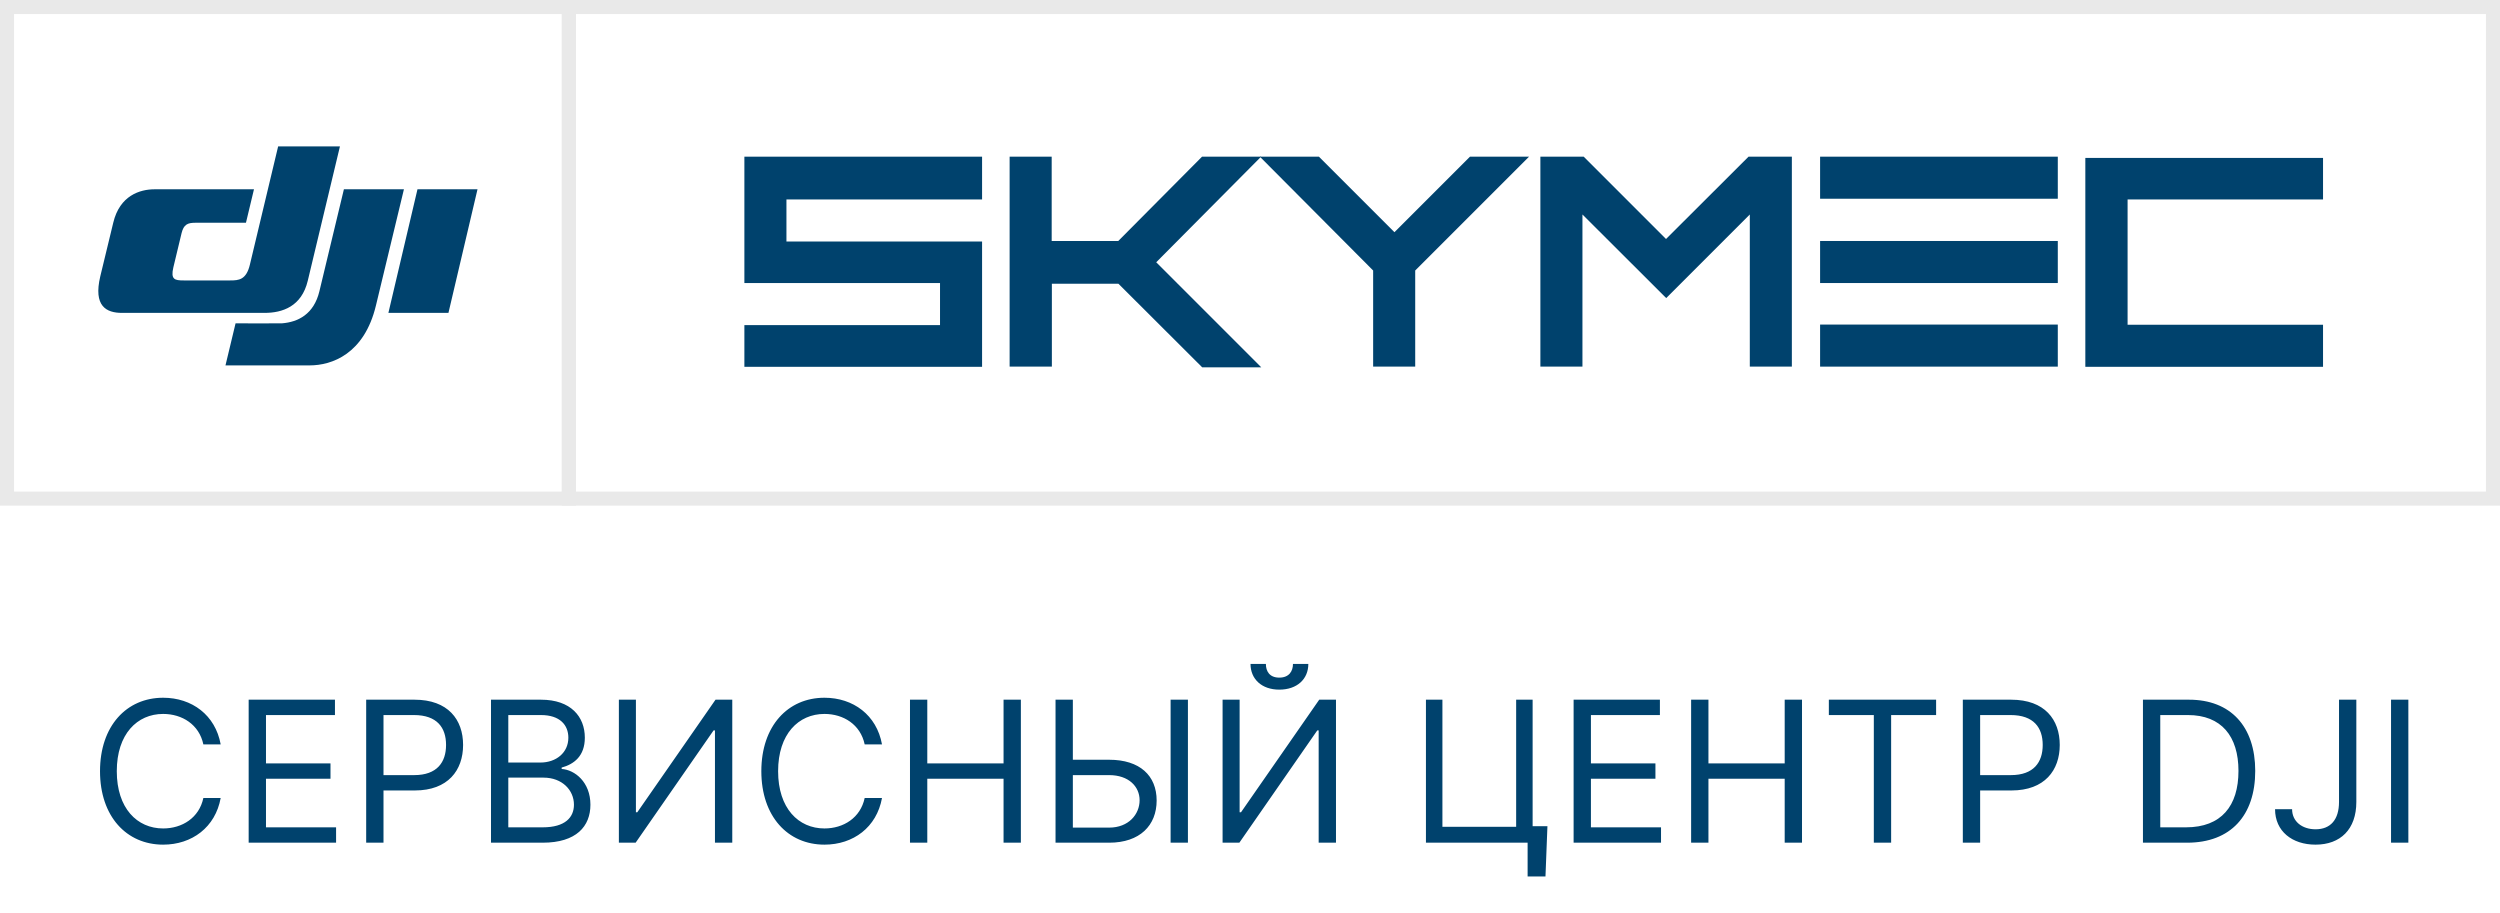
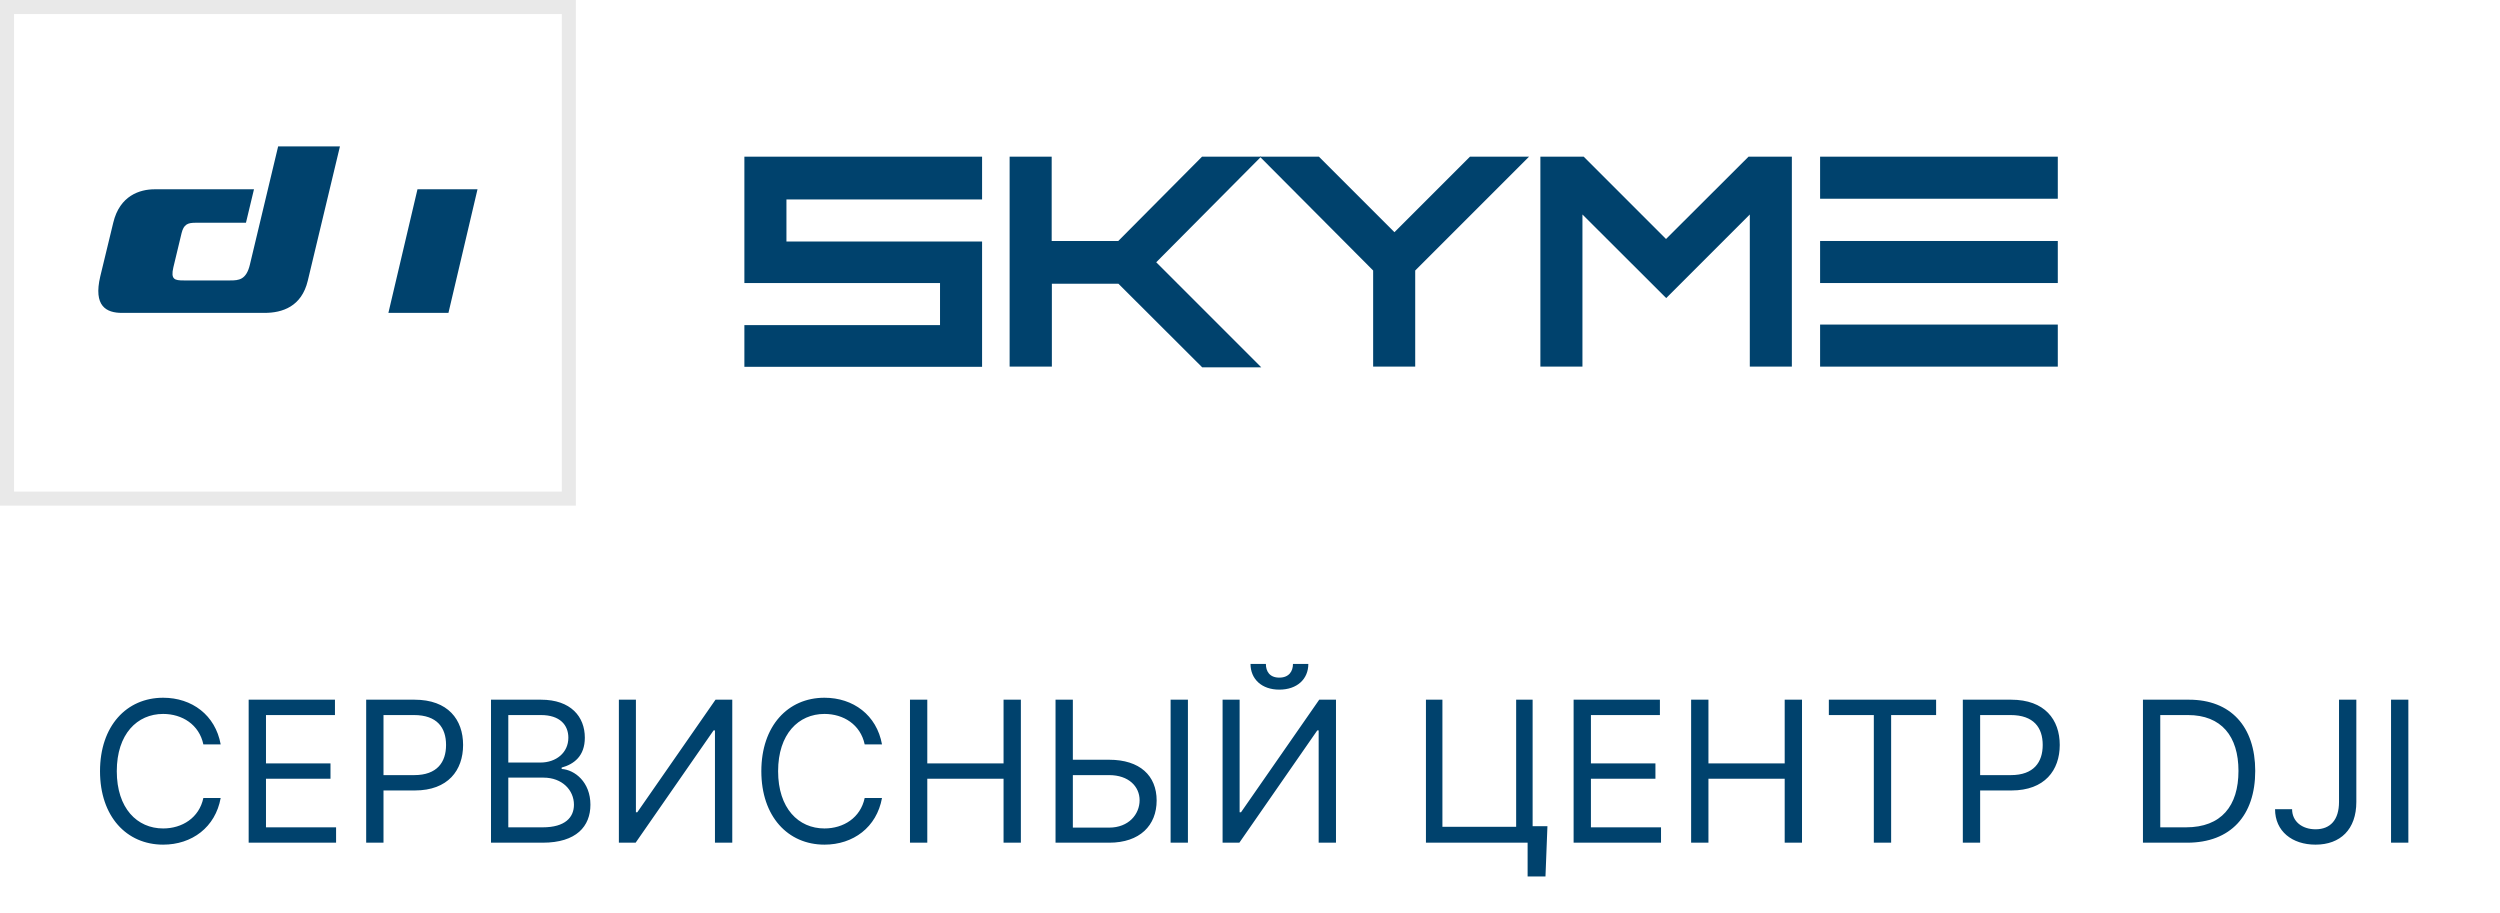
<svg xmlns="http://www.w3.org/2000/svg" width="178" height="65" viewBox="0 0 178 65" fill="none">
  <path d="M15.712 53C15.334 50.912 13.664 49.679 11.616 49.679C9.011 49.679 7.121 51.688 7.121 54.909C7.121 58.131 9.011 60.139 11.616 60.139C13.664 60.139 15.334 58.906 15.712 56.818H14.479C14.181 58.23 12.968 58.986 11.616 58.986C9.766 58.986 8.315 57.554 8.315 54.909C8.315 52.264 9.766 50.832 11.616 50.832C12.968 50.832 14.181 51.588 14.479 53H15.712ZM17.705 60H23.929V58.906H18.938V55.446H23.531V54.352H18.938V50.912H23.849V49.818H17.705V60ZM26.072 60H27.305V56.281H29.532C31.904 56.281 32.972 54.84 32.972 53.04C32.972 51.24 31.904 49.818 29.512 49.818H26.072V60ZM27.305 55.188V50.912H29.472C31.128 50.912 31.759 51.817 31.759 53.04C31.759 54.263 31.128 55.188 29.492 55.188H27.305ZM34.959 60H38.638C41.044 60 42.038 58.827 42.038 57.295C42.038 55.685 40.924 54.81 39.99 54.75V54.651C40.865 54.412 41.64 53.835 41.64 52.523C41.64 51.031 40.646 49.818 38.518 49.818H34.959V60ZM36.191 58.906V55.367H38.697C40.03 55.367 40.865 56.261 40.865 57.295C40.865 58.19 40.248 58.906 38.638 58.906H36.191ZM36.191 54.293V50.912H38.518C39.87 50.912 40.467 51.628 40.467 52.523C40.467 53.597 39.592 54.293 38.478 54.293H36.191ZM44.064 49.818V60H45.257L50.806 52.006H50.905V60H52.138V49.818H50.945L45.377 57.832H45.277V49.818H44.064ZM62.798 53C62.42 50.912 60.75 49.679 58.702 49.679C56.096 49.679 54.207 51.688 54.207 54.909C54.207 58.131 56.096 60.139 58.702 60.139C60.75 60.139 62.42 58.906 62.798 56.818H61.565C61.267 58.23 60.054 58.986 58.702 58.986C56.852 58.986 55.401 57.554 55.401 54.909C55.401 52.264 56.852 50.832 58.702 50.832C60.054 50.832 61.267 51.588 61.565 53H62.798ZM64.791 60H66.023V55.446H71.453V60H72.686V49.818H71.453V54.352H66.023V49.818H64.791V60ZM76.387 54.094V49.818H75.154V60H78.972C81.159 60 82.353 58.767 82.353 56.997C82.353 55.227 81.159 54.094 78.972 54.094H76.387ZM76.387 55.188H78.972C80.364 55.188 81.14 56.003 81.14 56.977C81.14 57.972 80.364 58.926 78.972 58.926H76.387V55.188ZM84.58 49.818H83.347V60H84.58V49.818ZM87.048 49.818V60H88.242L93.79 52.006H93.889V60H95.122V49.818H93.929L88.361 57.832H88.261V49.818H87.048ZM92.06 47.273C92.06 47.79 91.781 48.247 91.085 48.247C90.389 48.247 90.131 47.79 90.131 47.273H89.037C89.037 48.347 89.832 49.102 91.085 49.102C92.358 49.102 93.153 48.347 93.153 47.273H92.06ZM110.177 58.827H109.123V49.818H107.95V58.867H102.7V49.818H101.527V60H108.766V62.406H110.038L110.177 58.827ZM112.041 60H118.265V58.906H113.274V55.446H117.867V54.352H113.274V50.912H118.185V49.818H112.041V60ZM120.408 60H121.641V55.446H127.07V60H128.303V49.818H127.07V54.352H121.641V49.818H120.408V60ZM130.214 50.912H133.416V60H134.649V50.912H137.851V49.818H130.214V50.912ZM139.753 60H140.986V56.281H143.214C145.585 56.281 146.654 54.84 146.654 53.04C146.654 51.24 145.585 49.818 143.194 49.818H139.753V60ZM140.986 55.188V50.912H143.154C144.81 50.912 145.441 51.817 145.441 53.04C145.441 54.263 144.81 55.188 143.174 55.188H140.986ZM155.72 60C158.822 60 160.572 58.071 160.572 54.889C160.572 51.727 158.822 49.818 155.859 49.818H152.578V60H155.72ZM153.811 58.906V50.912H155.779C158.166 50.912 159.379 52.423 159.379 54.889C159.379 57.375 158.166 58.906 155.64 58.906H153.811ZM166.538 49.818V57.097C166.538 58.364 165.931 59.045 164.867 59.045C163.898 59.045 163.197 58.479 163.197 57.614H161.984C161.984 59.18 163.197 60.139 164.867 60.139C166.637 60.139 167.771 59.05 167.771 57.097V49.818H166.538ZM171.475 49.818H170.242V60H171.475V49.818Z" fill="#00426D" />
-   <rect x="40.5" y="0.5" width="137" height="35" stroke="#E9E9E9" />
  <path d="M69.924 11.155V14.201H55.995V17.196H69.924V26.117H53V23.148H66.93V20.153H53V11.155H69.924Z" fill="#00426D" />
  <path d="M74.893 20.152V26.104H71.885V11.155H74.88V17.158H79.621L85.585 11.155H89.791L82.323 18.674L89.803 26.155H85.598L79.633 20.203H74.893V20.152Z" fill="#00426D" />
  <path d="M100.763 19.26V26.104H97.768V19.26L89.701 11.155H93.907L99.285 16.533L104.663 11.155H108.869L100.763 19.26Z" fill="#00426D" />
  <path d="M127.58 26.104H124.586V15.271L118.634 21.223L112.67 15.271V26.104H109.675V11.155H112.759L118.621 17.017L124.496 11.155H127.58V26.104Z" fill="#00426D" />
  <path d="M146.464 14.15H129.591V11.155H146.515V14.15H146.464ZM146.464 20.152H129.591V17.158H146.515V20.152H146.464ZM146.464 26.104H129.591V23.109H146.515V26.104H146.464Z" fill="#00426D" />
-   <path d="M165.4 11.155V14.201H151.484V23.122H165.4V26.117H148.476V11.244H165.4V11.155Z" fill="#00426D" />
  <rect x="0.5" y="0.5" width="40" height="35" stroke="#E9E9E9" />
  <path d="M17.795 18.83L19.804 10.422H24.204L21.914 19.987C21.474 21.832 20.101 22.278 18.832 22.278H8.687C7.571 22.278 6.634 21.803 7.141 19.671L8.064 15.855C8.525 13.919 9.965 13.477 11.009 13.477H18.083L17.512 15.861H13.899C13.367 15.861 13.081 15.978 12.929 16.596L12.344 19.033C12.137 19.907 12.443 19.967 13.081 19.967H16.393C16.998 19.967 17.538 19.929 17.795 18.831" fill="#00426D" />
  <path d="M29.725 13.475L27.654 22.275H31.93L33.999 13.475H29.725Z" fill="#00426D" />
-   <path d="M24.486 13.475L22.743 20.731C22.35 22.378 21.215 22.933 20.074 23.021C19.96 23.035 16.772 23.021 16.772 23.021L16.054 26.016H22.049C23.619 26.016 25.939 25.214 26.768 21.747L28.76 13.475H24.486Z" fill="#00426D" />
</svg>